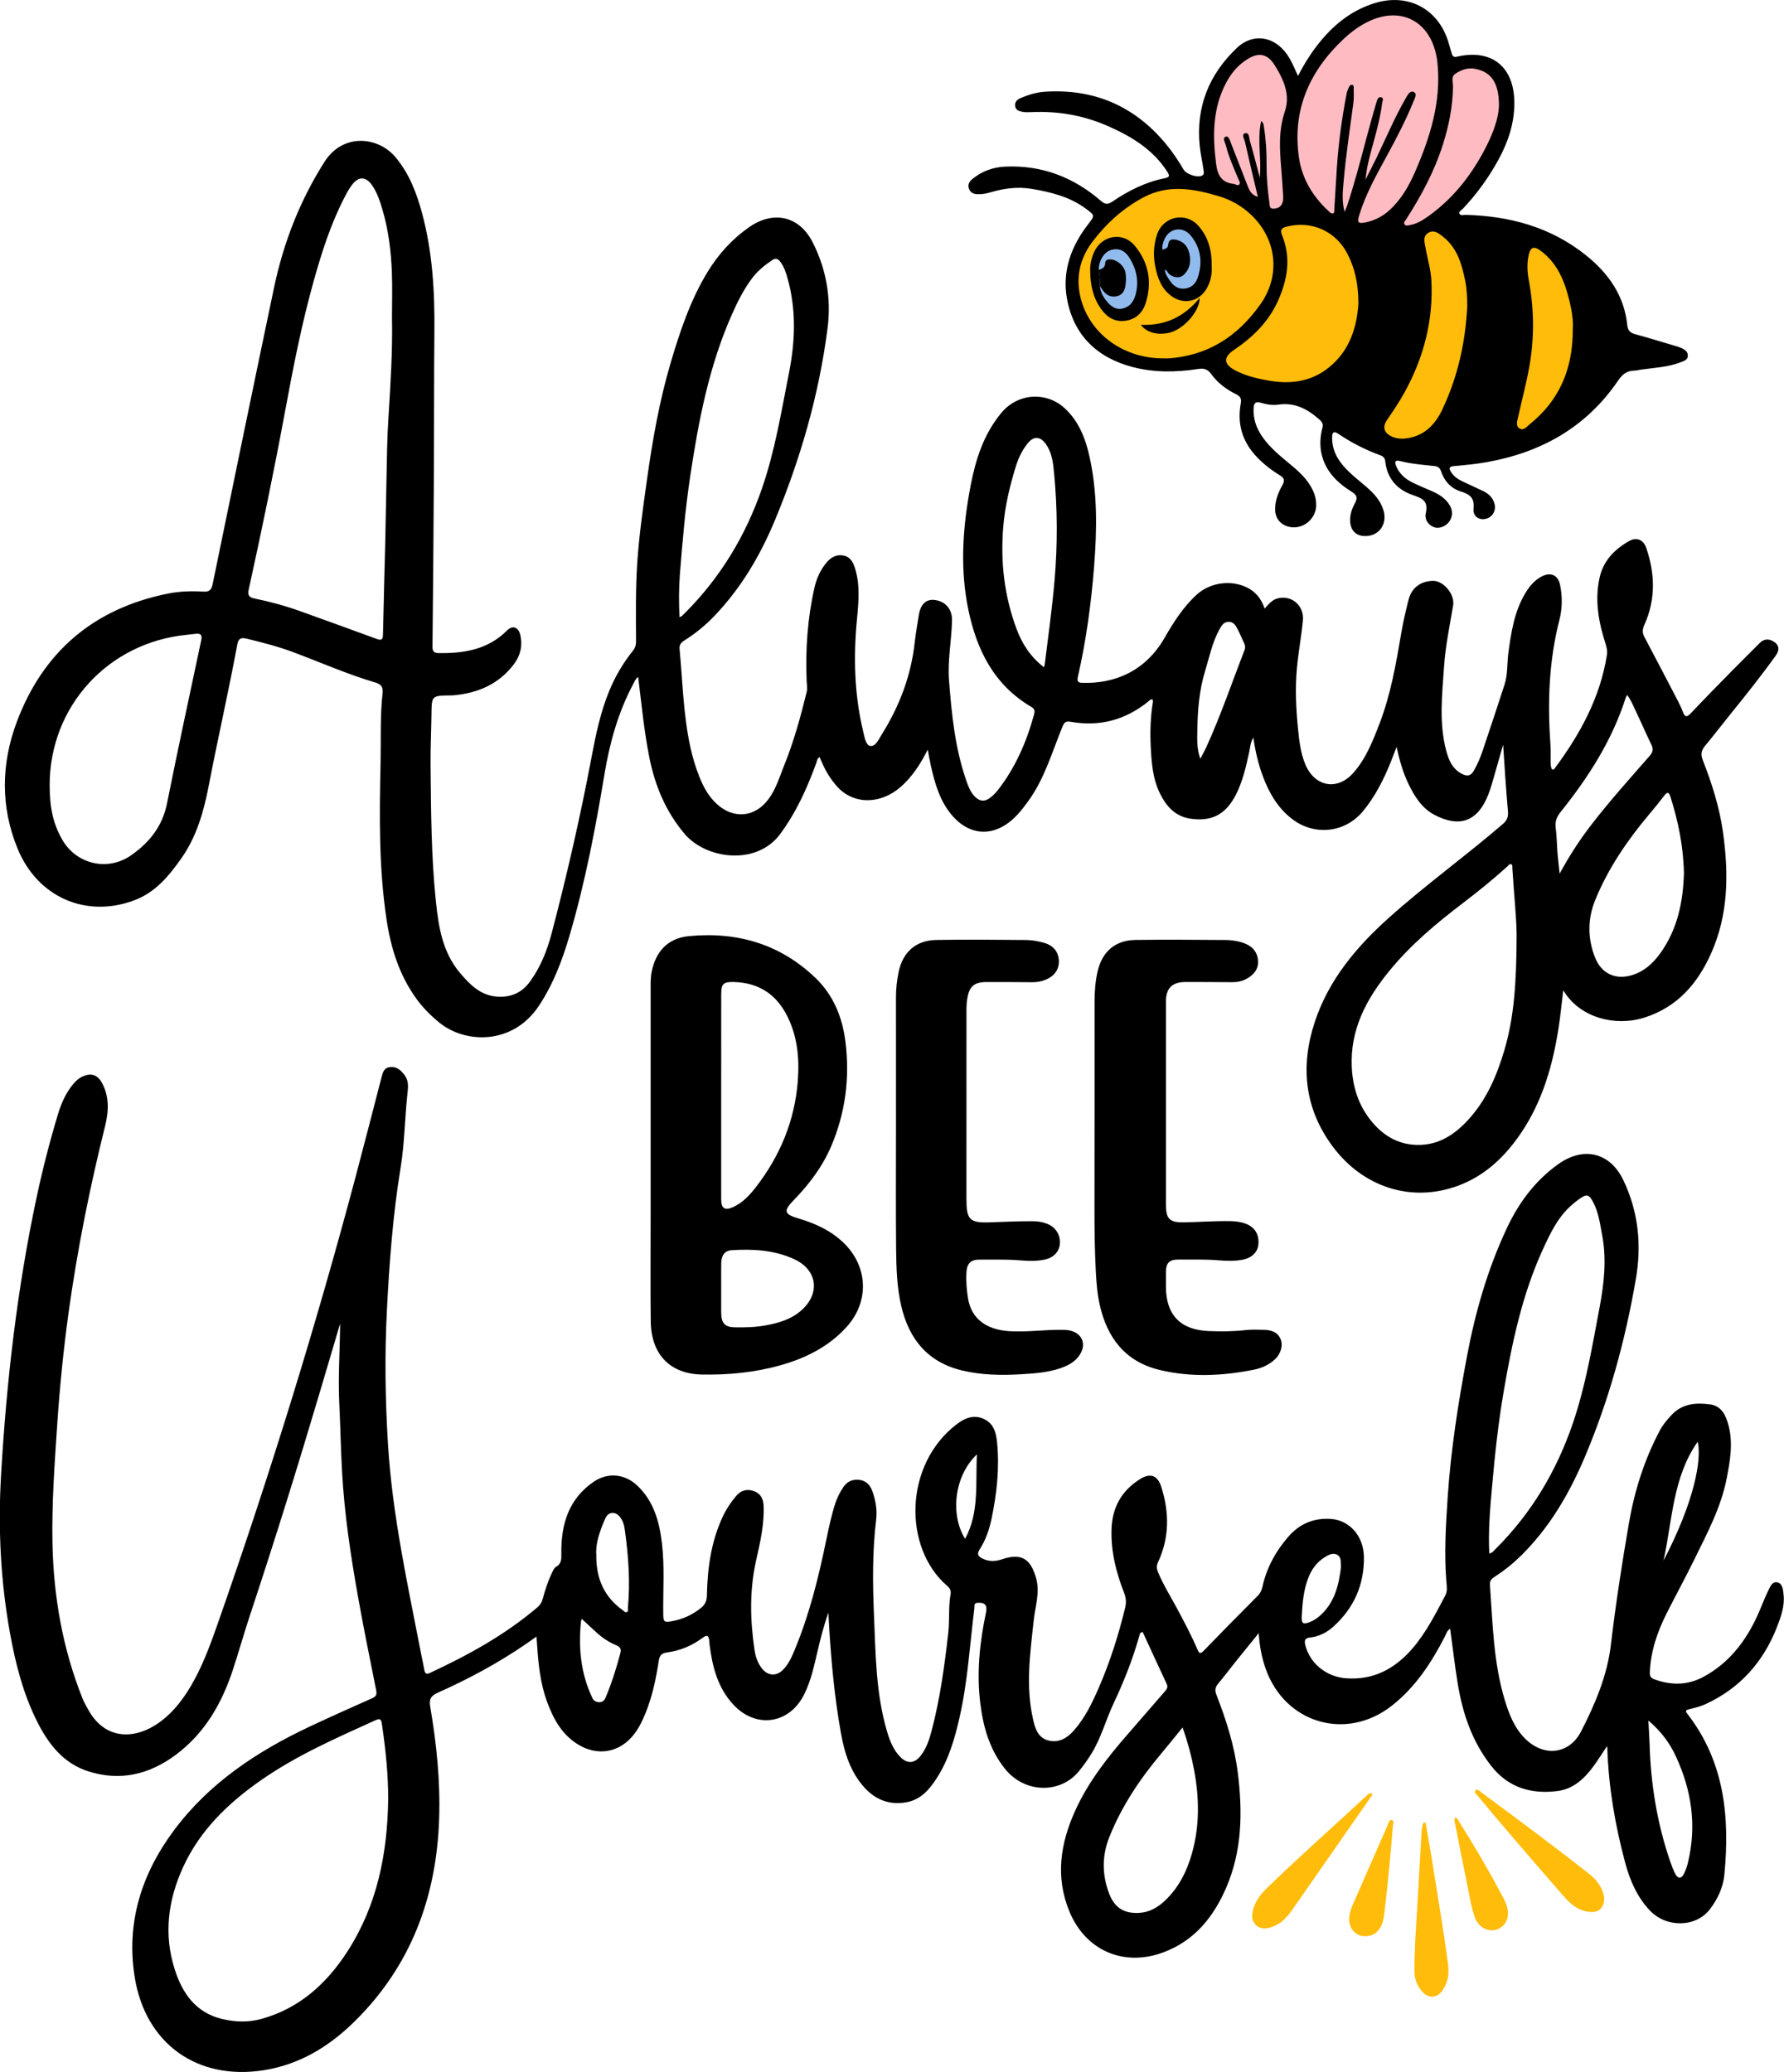
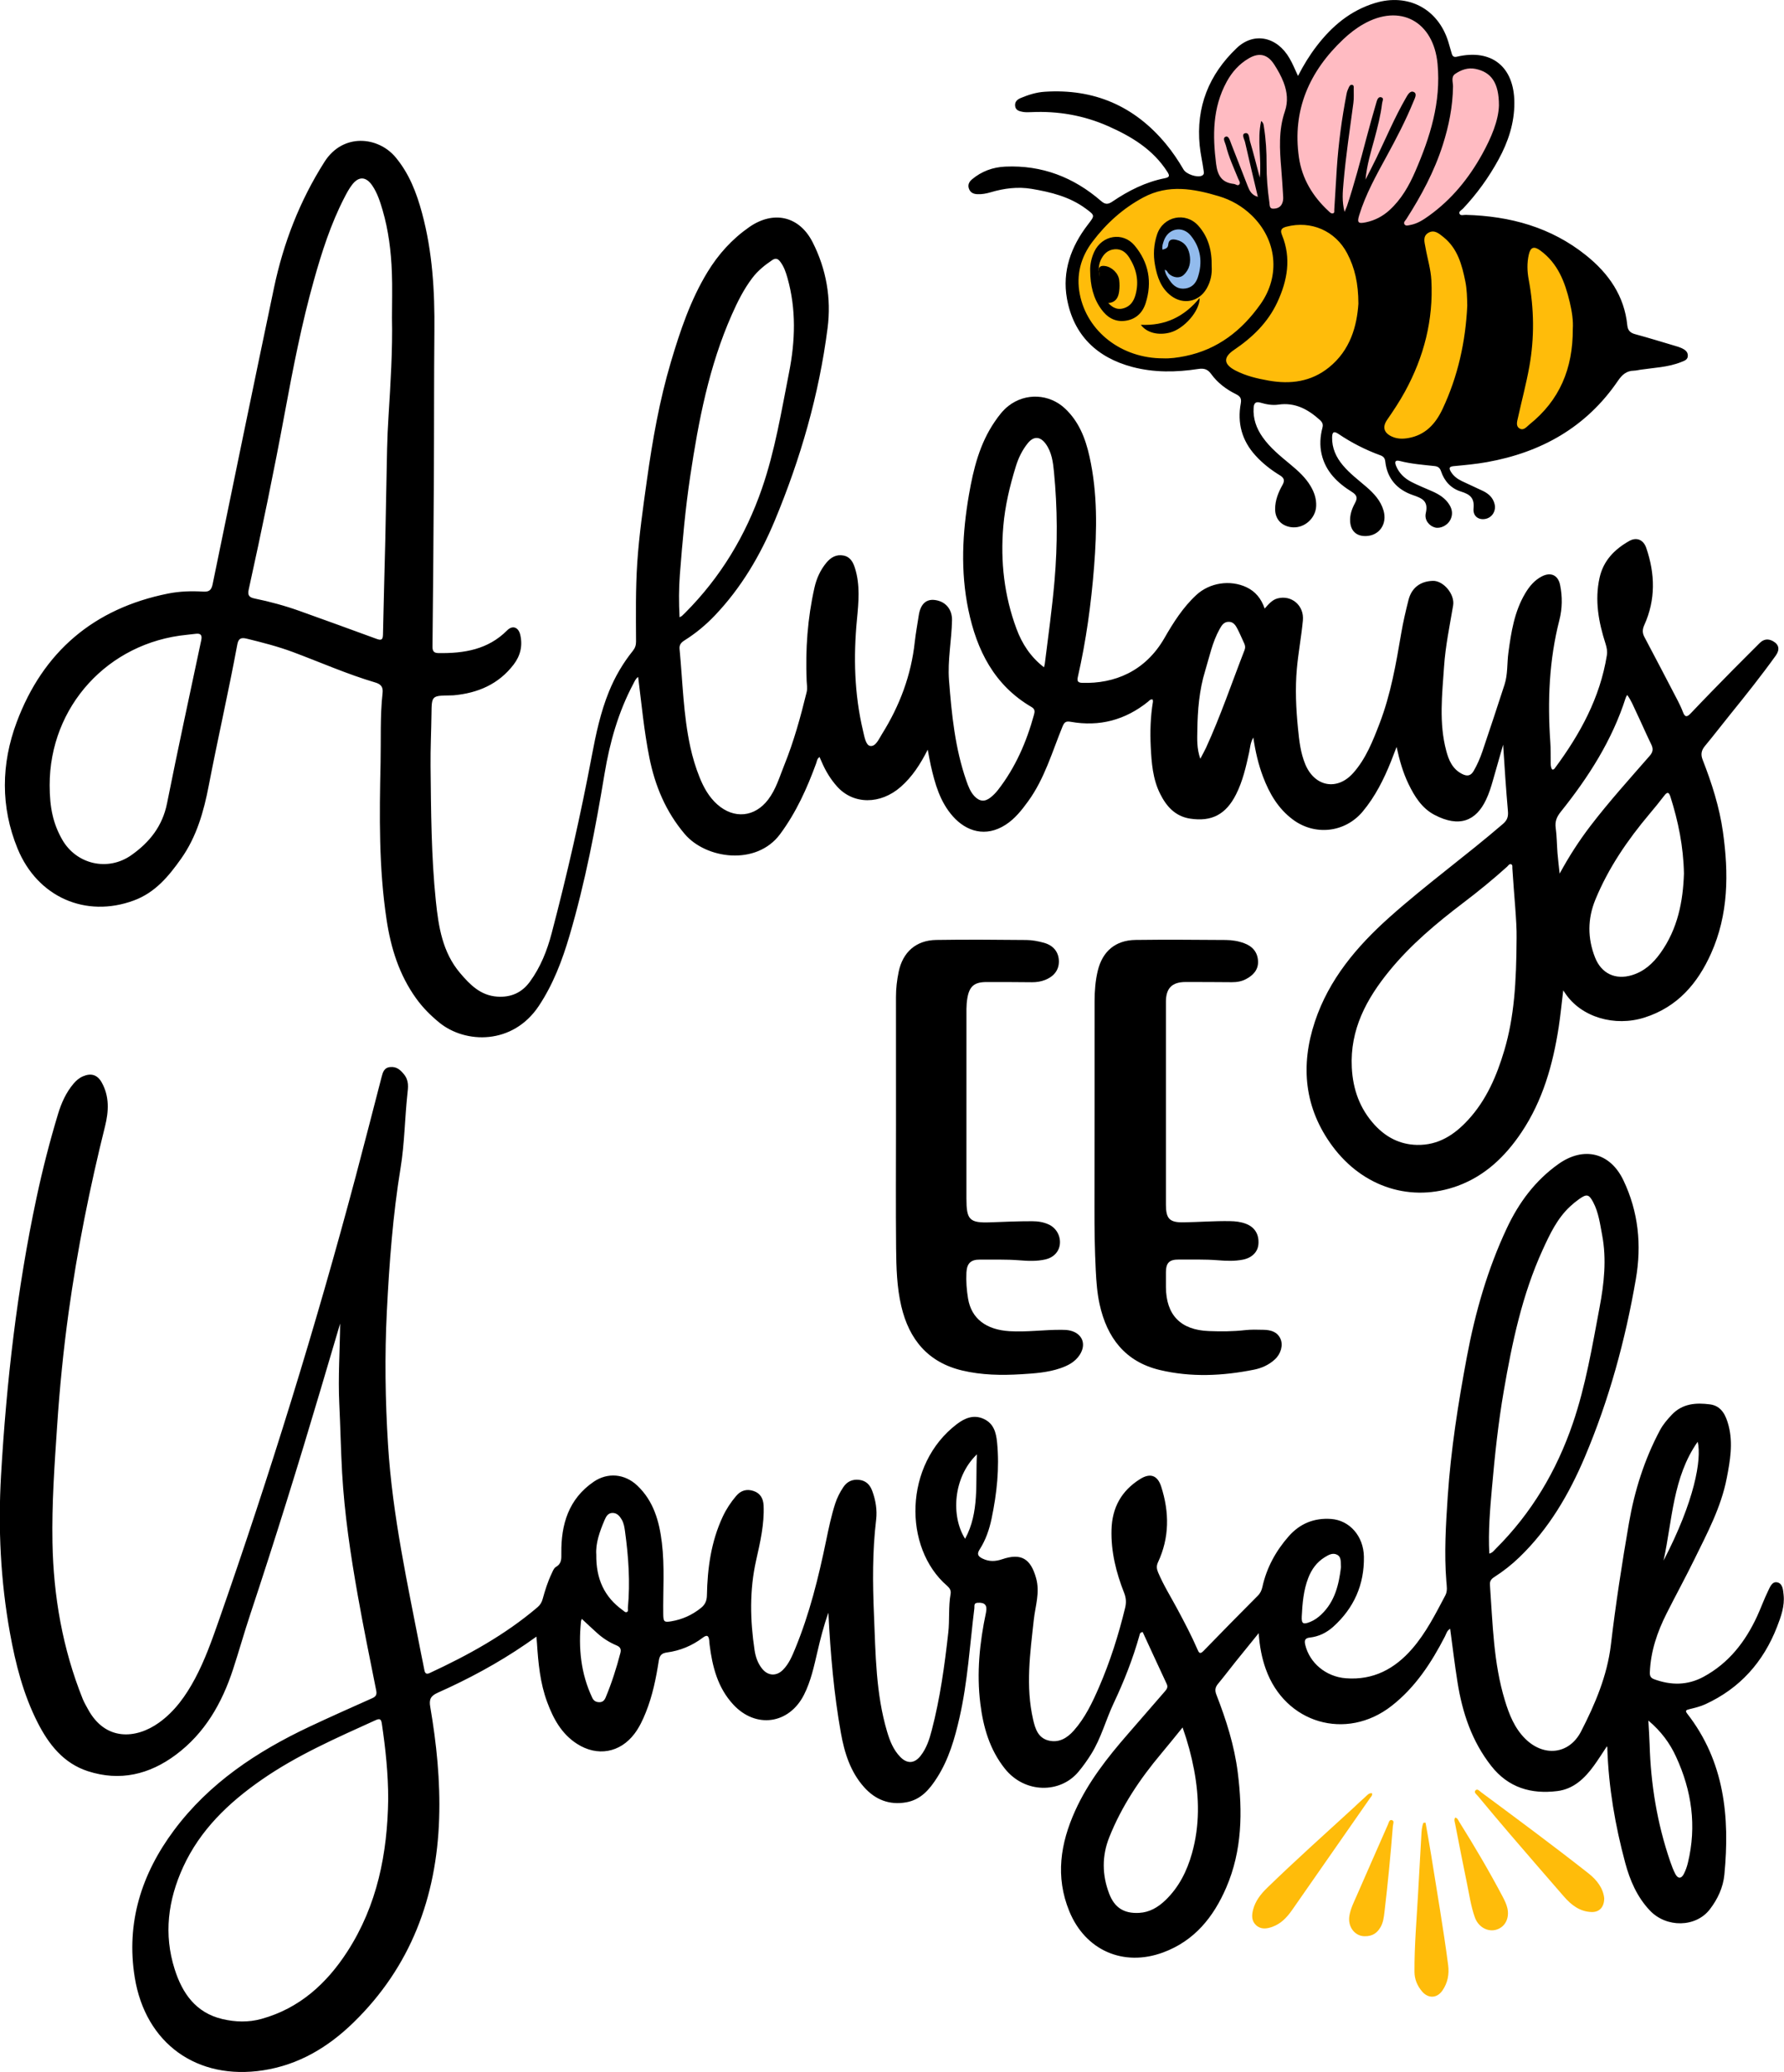
<svg xmlns="http://www.w3.org/2000/svg" version="1.1" id="katman_1" x="0px" y="0px" viewBox="0 0 665.77 773.37" style="enable-background:new 0 0 665.77 773.37;" xml:space="preserve">
  <style type="text/css"> .st0{fill:#FFBC0A;} .st1{fill:#FFBBC2;} .st2{fill:#92BBED;} </style>
  <g>
    <polygon class="st0" points="435.26,68.56 409.94,80.14 399.54,100.55 400.72,113.5 407.78,126.85 422.7,134.7 439.18,136.66 449.39,134.7 458.02,140 486.48,149.61 514.15,164.72 537.7,168.45 573.21,163.15 601.28,129.01 591.66,99.77 565.37,85.44 532.79,83.48 516.3,92.9 482.94,79.36 473.72,82.69 457.24,71.31 444.87,68.17 " />
    <polygon class="st1" points="475.68,83.09 486.48,78.38 514.34,92.11 536.71,81.71 554.18,63.66 563.01,37.56 559.28,27.16 552.02,23.82 539.46,22.84 529.26,5.38 516.3,4.59 506.3,8.12 487.26,25.2 484.32,35.6 477.84,22.06 472.35,17.15 463.12,20.49 455.47,30.1 449.39,43.84 450.56,67.78 462.34,74.06 " />
    <polygon class="st2" points="434.08,103.56 438.79,110.63 446.38,108.79 449.91,99.37 449.39,89.04 442.98,83.54 436.04,83.81 431.59,92.18 " />
-     <polygon class="st2" points="411.58,92.7 416.42,89.96 422.04,93.88 425.45,100.42 426.88,106.18 423.48,114.03 418.9,118.34 413.8,115.86 411.58,111.93 408.83,105.92 408.31,98.98 " />
    <g>
      <path d="M599.71,651.76c-1.71,2.55-3.23,5-4.92,7.32c-3.42,4.71-7.57,8.67-13.59,9.42c-9.78,1.22-18.29-1.23-24.68-9.37 c-7.23-9.2-10.77-19.83-12.58-31.17c-1.05-6.57-1.83-13.17-2.76-20.04c-1.22,0.7-1.44,1.9-1.93,2.84 c-5.08,9.86-11.06,19.04-19.93,25.96c-16.96,13.24-39.77,6.51-46.97-13.83c-1.45-4.09-2.27-8.32-2.62-13.32 c-3.12,3.86-5.88,7.24-8.61,10.64c-2.19,2.73-4.29,5.53-6.53,8.22c-1.07,1.29-1.3,2.42-0.66,4.06c3.66,9.41,6.73,19,7.99,29.08 c1.84,14.65,1.66,29.14-4.3,42.96c-4.74,10.99-11.84,19.87-23.54,24.2c-14.84,5.49-29.05-0.77-35.03-15.38 c-5.27-12.88-3.32-25.32,2.2-37.52c4.83-10.67,11.97-19.78,19.6-28.54c4.6-5.28,9.17-10.58,13.76-15.86 c0.73-0.84,1.4-1.61,0.81-2.87c-3.03-6.48-6.01-12.98-8.98-19.41c-1.1,0.13-1.08,0.83-1.22,1.32c-2.45,8.69-5.74,17.06-9.59,25.2 c-2.95,6.25-4.68,13.03-8.37,18.96c-1.46,2.34-3.04,4.58-4.81,6.69c-6.81,8.15-20.04,8.15-27.47-1.21 c-5.65-7.11-8.04-15.44-9.13-24.24c-1.43-11.46-0.26-22.77,2.11-34c0.58-2.75-0.42-3.85-3.19-3.63c-1.46,0.12-1.04,1.23-1.15,2.06 c-1.69,13.62-2.48,27.37-5.54,40.8c-1.78,7.81-3.98,15.5-8.36,22.37c-2.8,4.39-6,8.24-11.52,9.23c-6.32,1.13-11.57-1-15.71-5.63 c-5.11-5.71-7.33-12.77-8.66-20.18c-2.63-14.66-3.89-29.46-4.69-44.95c-1.81,5.12-2.97,9.78-4.06,14.45 c-1.29,5.51-2.45,11.06-5.04,16.18c-5.56,10.98-17.97,12.73-26.38,3.65c-5.84-6.31-7.82-14.16-8.85-22.39 c-0.06-0.5-0.07-1-0.13-1.49c-0.19-1.77-0.73-2.36-2.45-1.06c-3.92,2.96-8.37,4.81-13.26,5.48c-1.87,0.25-2.78,0.92-3.11,3.04 c-1.02,6.58-2.34,13.12-4.85,19.35c-1.12,2.79-2.38,5.5-4.21,7.93c-5.39,7.16-13.92,8.66-21.48,3.78 c-5.78-3.72-8.83-9.39-11.12-15.58c-2.64-7.11-3.33-14.58-3.81-22.07c-0.04-0.65-0.1-1.3-0.19-2.35 c-1.51,1.06-2.77,1.96-4.04,2.83c-10.35,7.09-21.35,13-32.78,18.1c-2.63,1.17-3.3,2.47-2.82,5.23 c2.37,13.82,3.79,27.77,3.33,41.77c-0.96,29.36-10.61,55.3-31.98,76.11c-9.43,9.19-20.4,15.79-33.69,17.83 c-24.67,3.8-43.92-9.96-47.93-34.67c-3.3-20.4,2.53-38.67,14.66-54.94c13.13-17.62,30.93-29.39,50.53-38.64 c7.76-3.66,15.61-7.14,23.44-10.64c1.4-0.62,1.78-1.35,1.48-2.88c-2.35-11.76-4.75-23.51-6.85-35.31 c-2.71-15.25-5-30.56-5.88-46.05c-0.48-8.57-0.63-17.14-1.05-25.7c-0.48-9.98,0.23-19.9,0.32-29.9 c-2.43,8.21-4.86,16.42-7.29,24.63c-8.33,28.12-17.03,56.12-26.27,83.96c-2.26,6.8-4.19,13.7-6.42,20.51 c-4.13,12.61-10.51,23.8-21.36,31.88c-9.88,7.37-20.86,9.97-32.79,6.11c-9.07-2.94-14.59-9.96-18.74-18.11 c-5.38-10.57-8.27-21.95-10.36-33.55c-3.5-19.45-4.46-39.12-3.32-58.76c2.02-34.85,5.97-69.5,13.26-103.7 c2.24-10.51,4.91-20.92,8.02-31.21c1.24-4.09,2.97-7.96,5.76-11.27c0.98-1.16,2.09-2.14,3.51-2.75c3.04-1.31,5.39-0.62,7.01,2.26 c2.94,5.22,2.63,10.84,1.27,16.3c-5.72,22.97-10.37,46.15-13.62,69.59c-1.95,14.1-3.34,28.27-4.29,42.48 c-0.97,14.46-2,28.93-1.73,43.42c0.38,20.04,3.78,39.59,11.28,58.3c0.52,1.31,1.26,2.53,1.93,3.78c6.52,12.1,18,11.21,26.51,5.13 c5.95-4.25,10.09-10.11,13.5-16.5c3.66-6.87,6.25-14.19,8.81-21.49c19.13-54.67,36.25-109.97,51.15-165.95 c3.28-12.32,6.43-24.66,9.63-37c0.47-1.83,0.94-3.61,3.31-3.79c2.2-0.16,3.49,0.83,4.95,2.57c2.1,2.5,1.66,4.97,1.37,7.7 c-0.97,9.1-1.04,18.28-2.52,27.34c-2.9,17.69-4.21,35.54-5.12,53.42c-0.85,16.65-0.61,33.29,0.43,49.94 c1.64,26.53,7.39,52.4,12.42,78.39c0.36,1.88,0.8,3.75,1.13,5.63c0.22,1.25,0.69,1.8,2.02,1.18c14.33-6.66,28.1-14.23,40.21-24.54 c0.99-0.84,1.6-1.85,1.94-3.11c0.88-3.22,1.88-6.4,3.32-9.42c0.42-0.89,0.83-2.05,1.58-2.49c2.21-1.28,2.08-3.02,2.06-5.26 c-0.11-10.66,2.71-20.14,12.05-26.55c5.25-3.6,11.62-3,16.27,1.39c6.13,5.8,8.23,13.36,9.2,21.35c1.08,8.88,0.39,17.82,0.51,26.73 c0.04,2.77,0.34,3.05,3.02,2.6c4.12-0.7,7.77-2.35,11.04-4.97c1.57-1.26,2.2-2.69,2.24-4.71c0.19-10.15,1.56-20.09,5.92-29.41 c1.32-2.81,3.01-5.37,5.02-7.73c1.78-2.08,3.98-2.67,6.52-1.8c2.52,0.87,3.57,2.85,3.69,5.4c0.31,7-1.28,13.74-2.79,20.48 c-2.5,11.14-2.25,22.31-0.58,33.51c0.37,2.47,1.18,4.87,2.79,6.89c2.17,2.73,5.33,2.94,7.79,0.48c2.23-2.24,3.42-5.11,4.59-7.96 c5.36-13,8.7-26.57,11.54-40.3c0.96-4.65,1.93-9.3,3.39-13.83c0.7-2.16,1.72-4.15,2.97-6.04c1.43-2.17,3.41-3.1,5.98-2.8 c2.53,0.29,4.02,1.83,4.86,4.11c1.29,3.5,1.9,7.12,1.46,10.81c-1.42,11.79-1.31,23.65-0.81,35.45 c0.62,14.61,0.67,29.34,4.89,43.57c1.03,3.48,2.33,6.79,4.89,9.44c2.59,2.68,5.32,2.55,7.62-0.38c2.22-2.82,3.29-6.17,4.17-9.56 c3.12-11.95,4.79-24.15,6.16-36.41c0.54-4.82,0.01-9.67,0.87-14.45c0.23-1.3-0.35-2.21-1.31-3.04 c-16.48-14.23-16.15-45.31,3.66-60.36c2.97-2.25,6.27-3.65,10.01-1.93c3.74,1.72,4.62,5.06,4.99,8.84 c0.93,9.56-0.1,18.95-2.04,28.29c-0.85,4.1-2.2,8.06-4.48,11.6c-1.17,1.82-0.49,2.64,1.15,3.43c2.41,1.16,4.75,1.07,7.25,0.22 c7.16-2.43,10.66-0.17,12.67,7.03c1.51,5.41-0.29,10.4-0.85,15.54c-1.36,12.42-3.11,24.83-0.26,37.26 c0.78,3.4,1.84,6.84,5.72,7.82c3.9,0.98,6.98-0.89,9.49-3.73c4.2-4.75,6.89-10.42,9.38-16.15c4.15-9.57,7.29-19.5,9.75-29.64 c0.48-1.96,0.37-3.69-0.37-5.57c-2.98-7.57-4.94-15.36-4.71-23.6c0.22-8.24,3.7-14.54,10.7-18.91c3.76-2.34,6.49-1.39,7.85,2.87 c3.06,9.56,3.1,19.01-1.22,28.25c-0.63,1.35-0.48,2.49,0.08,3.8c2.02,4.77,4.78,9.16,7.21,13.71c2.63,4.93,5.25,9.86,7.46,14.99 c0.49,1.13,0.87,1.97,2.22,0.58c6.72-6.95,13.52-13.82,20.33-20.68c0.94-0.94,1.4-2.01,1.68-3.25c1.58-7.17,5-13.4,9.81-18.88 c4.18-4.76,9.52-6.93,15.81-6.48c6.9,0.49,12.13,6.38,12.26,14.08c0.18,10.4-3.7,19.18-11.45,26.16 c-2.46,2.21-5.38,3.66-8.72,4.03c-1.77,0.19-2.12,1-1.73,2.68c1.62,6.83,7.77,11.94,15.14,12.51c10.27,0.8,18.26-3.49,24.79-11.02 c5.18-5.98,8.7-13,12.36-19.92c0.87-1.64,0.52-3.46,0.38-5.17c-0.84-10.58-0.2-21.14,0.51-31.69c1.18-17.56,3.91-34.91,7.15-52.18 c3.11-16.59,7.74-32.76,14.95-48.09c4.47-9.49,10.55-17.71,19.23-23.87c9.42-6.68,19.28-4.33,24.25,6.11 c5.59,11.73,6.83,24.08,4.63,36.83c-3.93,22.82-10,45.05-19.03,66.39c-5.88,13.9-13.43,26.83-24.43,37.44 c-2.88,2.78-6.03,5.26-9.41,7.42c-1.08,0.69-1.69,1.5-1.59,2.85c1.05,14.52,1.29,29.14,5.6,43.23c1.59,5.21,3.57,10.25,7.54,14.21 c6.91,6.89,16.42,5.97,20.89-2.72c5.22-10.15,9.74-20.8,11.1-32.23c1.8-15.23,4.13-30.35,6.74-45.45 c2.09-12.13,5.77-23.79,11.58-34.7c1.14-2.15,2.71-3.97,4.38-5.75c3.99-4.26,9.13-4.6,14.32-3.91c4.35,0.57,5.96,4.22,6.93,7.98 c1.69,6.56,0.56,13.06-0.7,19.54c-2.1,10.87-7.28,20.53-12.08,30.32c-3.33,6.81-6.98,13.46-10.39,20.24 c-3.47,6.9-5.93,14.1-6.23,21.94c-0.05,1.42,0.35,2.11,1.67,2.59c6.26,2.28,12.38,2.3,18.36-0.93 c9.43-5.1,15.61-13.08,20.01-22.61c1.43-3.1,2.57-6.33,4.07-9.39c0.72-1.48,1.52-3.77,3.57-3.23c1.93,0.51,2.05,2.84,2.24,4.65 c0.45,4.21-0.98,8.12-2.44,11.9c-5.09,13.14-13.87,23-26.79,28.93c-1.87,0.86-3.94,1.34-5.95,1.84c-1.16,0.29-1.69,0.5-0.76,1.7 c13.89,17.86,15.9,38.5,13.84,60.02c-0.46,4.8-2.5,9.17-5.45,13c-5.22,6.76-16.17,6.94-22.35,0.42 c-4.78-5.04-7.44-11.23-9.21-17.81c-3.75-13.95-6.19-28.13-6.67-42.6C599.89,652.43,599.81,652.21,599.71,651.76z M144.87,671.53 c0.01-9.44-0.98-18.78-2.36-28.09c-0.24-1.61-0.59-2.2-2.31-1.41c-14.63,6.65-29.38,13.08-42.65,22.32 c-12.27,8.54-22.85,18.65-29.2,32.5c-5.65,12.32-7.32,25.1-3.16,38.16c2.84,8.94,7.85,16.24,17.77,18.58 c4.85,1.14,9.74,1.3,14.58-0.04c14.18-3.92,24.33-13.15,32.09-25.15C140.79,711.13,144.59,691.77,144.87,671.53z M555.79,579.87 c1.25-0.32,1.75-1.15,2.38-1.77c13.36-13.3,22.71-29.05,28.79-46.84c4.81-14.08,7.24-28.71,9.98-43.27 c1.69-8.96,2.68-17.95,0.96-27.02c-0.79-4.16-1.32-8.42-3.33-12.24c-1.58-3-2.43-3.17-5.17-1.24c-1.22,0.86-2.39,1.81-3.48,2.83 c-4.81,4.49-7.54,10.32-10.21,16.16c-7.65,16.74-11.4,34.58-14.5,52.58c-2.07,11.98-3.36,24.06-4.42,36.16 C556.07,563.34,555.36,571.48,555.79,579.87z M441.33,644.76c-2.83,3.47-5.35,6.64-7.96,9.74c-7.98,9.5-14.82,19.7-19.42,31.29 c-2.76,6.96-2.68,14-0.03,20.97c2.01,5.3,5.56,7.52,11.21,7.21c3.87-0.21,7-2.07,9.71-4.65c5.09-4.85,8.13-10.94,10-17.6 c2.9-10.31,2.73-20.73,0.77-31.17C444.62,655.33,443.25,650.21,441.33,644.76z M615.15,642.18c0.18,3.43,0.39,6.16,0.47,8.89 c0.42,14.9,2.81,29.46,7.64,43.58c0.56,1.65,1.17,3.31,1.98,4.84c0.95,1.77,2.19,1.77,3.12,0.01c0.69-1.31,1.19-2.76,1.54-4.2 c3.34-13.74,1.45-26.92-4.42-39.63C623.17,650.64,619.96,646.24,615.15,642.18z M222.53,580.25c-0.13,9.01,2.98,15.82,9.9,20.77 c0.46,0.33,0.92,0.93,1.51,0.67c0.65-0.29,0.33-1.03,0.38-1.58c0.9-9.58,0.23-19.1-1.08-28.59c-0.2-1.47-0.43-2.97-1.2-4.31 c-0.78-1.35-1.76-2.52-3.45-2.52c-1.68,0-2.42,1.35-2.97,2.66C223.78,571.66,222.23,576.05,222.53,580.25z M217.13,604.24 c-0.11,0.32-0.28,0.62-0.31,0.94c-1.01,9.86-0.09,19.44,4.22,28.53c0.53,1.12,1.37,1.59,2.57,1.62c1.3,0.04,1.97-0.7,2.42-1.78 c2.25-5.39,4.02-10.93,5.49-16.58c0.42-1.6-0.18-2.31-1.51-2.87c-2.63-1.11-5.01-2.63-7.13-4.54 C220.97,607.86,219.12,606.09,217.13,604.24z M500.44,584.95c-0.14-1.94,0.21-3.78-1.44-4.65c-1.65-0.87-3.22,0.06-4.66,0.95 c-2.95,1.83-4.86,4.49-6.1,7.68c-1.8,4.64-2.2,9.55-2.44,14.44c-0.13,2.71,0.57,3.04,3.14,2c1.56-0.63,2.91-1.59,4.13-2.75 C498.26,597.71,499.66,591.27,500.44,584.95z M620.82,582.48c11.57-22.23,14.29-37.78,12.74-44.36 C624.23,551.39,624.13,567.39,620.82,582.48z M364.58,542.82c-8.96,8.59-9.72,23.19-4.41,31.52 C365.56,564.43,363.99,553.53,364.58,542.82z" />
      <path d="M471.96,227.14c1.63-1.83,2.88-3.29,4.86-3.8c5.19-1.33,9.92,2.67,9.4,8.22c-0.56,6.05-1.71,12.02-2.25,18.09 c-0.66,7.43-0.31,14.8,0.42,22.19c0.45,4.57,0.94,9.11,2.72,13.41c3.48,8.38,11.89,10.03,17.91,3.25 c4.71-5.31,7.29-11.89,9.81-18.44c4.18-10.88,6.15-22.28,8.09-33.7c0.71-4.18,1.68-8.33,2.72-12.44c1.15-4.54,4.43-6.99,9.1-7.12 c3.9-0.11,8.26,5,7.55,9.19c-1.27,7.55-2.86,15.07-3.38,22.72c-0.72,10.53-1.97,21.12,0.82,31.55c0.93,3.5,2.32,6.78,5.88,8.6 c1.9,0.97,3.25,0.79,4.37-1.15c1.34-2.33,2.4-4.77,3.25-7.29c2.79-8.29,5.57-16.59,8.25-24.91c1.24-3.84,0.9-7.92,1.43-11.87 c1.04-7.7,2.22-15.36,6.29-22.19c1.55-2.61,3.47-4.92,6.23-6.33c3.31-1.7,6.02-0.45,6.77,3.18c0.9,4.39,0.85,8.81-0.26,13.14 c-3.84,15.02-4.45,30.26-3.38,45.64c0.17,2.41,0.09,4.83,0.14,7.25c0.02,0.99-0.05,2.01,0.52,2.85c0.59,0.19,0.84-0.2,1.07-0.51 c9.38-12.66,16.82-26.21,19.36-42.04c0.25-1.58-0.03-2.94-0.49-4.38c-2.58-8.02-4.09-16.15-2.23-24.57 c1.41-6.42,5.61-10.68,11.1-13.77c2.75-1.55,5.3-0.44,6.34,2.62c3.3,9.66,3.54,19.29-0.73,28.74c-0.73,1.61-0.79,2.93,0.02,4.46 c4.17,7.88,8.3,15.78,12.41,23.69c0.73,1.4,1.41,2.84,1.97,4.32c0.71,1.88,1.42,2.09,2.89,0.54c5.16-5.45,10.41-10.8,15.66-16.15 c3.33-3.39,6.73-6.71,10.07-10.09c1.5-1.52,3.19-1.74,5-0.73c2.28,1.27,2.63,3.16,1,5.43c-5.35,7.45-11.06,14.62-16.83,21.75 c-3.2,3.95-6.28,8-9.53,11.9c-1.38,1.66-1.69,3.16-0.88,5.22c3.4,8.71,6.25,17.58,7.56,26.88c2.17,15.48,2.11,30.79-4.43,45.38 c-5.02,11.21-12.52,19.97-24.74,23.89c-11.22,3.6-23.75-0.1-29.7-9.04c-0.14-0.21-0.28-0.41-0.73-1.07 c-0.6,4.96-1.03,9.38-1.7,13.77c-2.16,13.96-5.95,27.4-13.91,39.26c-5.95,8.87-13.48,16.16-23.75,19.93 c-17.19,6.3-35.29,0.68-46.76-14.8c-10.53-14.22-12.03-30.07-6.54-46.55c5.23-15.71,15.59-27.97,27.73-38.83 c13.68-12.23,28.58-22.97,42.47-34.94c1.59-1.37,2-2.71,1.82-4.75c-0.71-8.21-1.27-16.43-1.79-24.79 c-1.26,4.41-2.54,8.82-3.78,13.23c-0.7,2.49-1.47,4.95-2.58,7.29c-3.72,7.87-9.94,10.59-19.3,5.65c-4.66-2.46-7.41-6.86-9.65-11.5 c-2.04-4.22-3.33-8.7-4.45-13.83c-0.83,2.14-1.45,3.81-2.11,5.46c-2.68,6.68-5.89,13.08-10.53,18.64 c-6.59,7.89-17.8,9.15-26.05,3.02c-5.5-4.09-8.77-9.72-11.14-15.97c-1.74-4.6-2.85-9.36-3.64-14.67 c-1.15,2.01-1.18,3.85-1.56,5.57c-1.18,5.38-2.39,10.75-4.9,15.7c-3.77,7.45-9.08,10.23-17.1,9.01c-5.61-0.85-8.9-4.61-11.25-9.34 c-2.73-5.5-3.17-11.52-3.47-17.52c-0.27-5.58-0.1-11.16,0.81-16.69c0.05-0.3-0.05-0.62-0.08-0.91c-0.92-0.2-1.3,0.47-1.79,0.86 c-8.48,6.8-18.08,9.37-28.79,7.46c-1.77-0.31-2.38,0.08-3.07,1.76c-3.87,9.46-6.68,19.42-12.8,27.86 c-2.41,3.32-4.9,6.51-8.41,8.79c-7.45,4.83-14.71,2.51-19.71-3.13c-4.82-5.44-6.7-12.18-8.25-19.05c-0.4-1.75-0.68-3.52-1.13-5.84 c-2.79,5.51-5.81,10.14-10.06,13.88c-7.59,6.68-17.69,6.66-23.75-0.1c-2.42-2.7-4.27-5.74-5.7-9.06c-0.26-0.6-0.53-1.2-0.87-1.97 c-0.95,0.63-0.97,1.59-1.26,2.37c-3.41,9.34-7.44,18.28-13.44,26.39c-8.88,12-27.74,9.28-35.62-0.03 c-7.06-8.34-11.07-17.97-13.18-28.48c-1.98-9.88-2.91-19.92-4.19-30.13c-0.95,0.65-1.29,1.59-1.73,2.42 c-5.64,10.56-8.86,21.96-10.8,33.65c-3.38,20.39-7.25,40.67-13.09,60.51c-2.71,9.21-6.07,18.1-11.46,26.22 c-9.68,14.56-27.38,14.18-37.17,6.17c-3.25-2.66-6.16-5.59-8.61-9c-6.33-8.81-9.43-18.77-11.03-29.41 c-2.92-19.38-2.67-38.88-2.24-58.36c0.19-8.73-0.21-17.5,0.75-26.21c0.24-2.17-0.51-3.27-2.71-3.92 c-10.48-3.1-20.48-7.53-30.7-11.35c-5.63-2.1-11.44-3.58-17.27-5.01c-2.27-0.56-3.14,0.01-3.55,2.26 c-3.26,17.6-7.27,35.06-10.65,52.64c-1.84,9.58-4.51,19.03-10.27,27.17c-4.64,6.57-9.68,12.69-17.66,15.64 c-17.94,6.64-35.96-1.21-43.41-19.37c-6.4-15.61-6.12-31.64-0.33-47.15c9.81-26.28,28.76-42.46,56.47-48.02 c4.36-0.87,8.78-1,13.19-0.73c2.2,0.13,3.03-0.61,3.47-2.78c7.57-36.87,15.16-73.74,22.89-110.57 c3.52-16.77,9.61-32.52,18.86-47.07c6.87-10.81,20-9.5,26.52-1.7c5.12,6.13,7.85,13.31,9.88,20.83c3.9,14.44,4.76,29.2,4.61,44.09 c-0.17,17.92-0.09,35.84-0.19,53.76c-0.12,21.33-0.3,42.66-0.52,63.99c-0.02,1.81,0.64,2.37,2.28,2.39 c9.5,0.14,18.44-1.3,25.56-8.46c2.04-2.06,4.24-1.21,4.91,1.63c0.95,4.09,0.05,7.82-2.45,11.09c-5.63,7.38-13.4,10.68-22.42,11.5 c-0.41,0.04-0.83,0.03-1.25,0.04c-6.92,0.1-6.93,0.1-7.01,6.91c-0.08,6.5-0.41,13-0.34,19.48c0.18,16.81,0.24,33.66,1.98,50.4 c0.99,9.55,2.47,19.07,9.02,26.81c3.72,4.39,7.66,8.42,13.92,8.83c5.05,0.33,9.11-1.43,12.13-5.55 c4.01-5.47,6.45-11.66,8.15-18.14c5.76-21.91,10.8-43.99,14.99-66.26c1.52-8.09,3.25-16.18,6.37-23.87 c2.24-5.52,5.21-10.62,8.94-15.26c0.84-1.04,1.18-2.1,1.18-3.43c-0.04-9.83-0.2-19.66,0.46-29.48 c0.69-10.31,2.16-20.53,3.59-30.75c2.09-14.94,4.69-29.79,9-44.27c3.45-11.59,7.29-23.05,13.64-33.47 c4.04-6.62,9.12-12.26,15.53-16.73c9.07-6.33,18.71-4.17,23.69,5.64c5.12,10.09,7,20.96,5.57,32.06 c-3.19,24.84-10.09,48.74-19.71,71.84c-5.41,13-12.51,25.04-22.29,35.33c-3.39,3.57-7.18,6.72-11.36,9.35 c-1.21,0.76-2.03,1.6-1.88,3.19c1.17,12.25,1.39,24.61,4.04,36.7c0.84,3.83,1.97,7.58,3.43,11.22c1.53,3.82,3.5,7.37,6.64,10.16 c6.2,5.49,13.95,4.77,18.97-1.85c2.92-3.84,4.24-8.49,6.01-12.87c3.56-8.82,6.08-17.98,8.34-27.22c0.35-1.44,0.06-2.8,0-4.21 c-0.49-11.7,0.33-23.31,2.91-34.75c0.77-3.44,2.2-6.64,4.5-9.39c1.67-1.99,3.72-3.15,6.36-2.63c2.54,0.5,3.58,2.5,4.28,4.74 c1.96,6.29,1.34,12.71,0.73,19.07c-1.35,14.03-0.99,27.94,2.28,41.69c0.5,2.1,1,5.3,2.66,5.57c2.04,0.33,3.28-2.66,4.43-4.5 c6.58-10.53,10.86-21.9,12.2-34.31c0.36-3.31,0.99-6.59,1.48-9.88c0.63-4.21,2.72-6.21,6.04-5.78c4.08,0.53,6.46,3.57,6.38,7.55 c-0.14,7.5-1.7,14.93-1.12,22.44c0.99,12.71,2.24,25.39,6.5,37.55c0.72,2.05,1.48,4.09,3.01,5.7c1.89,1.98,3.81,2.18,5.97,0.48 c1.04-0.82,1.99-1.79,2.8-2.83c6.49-8.35,10.62-17.85,13.41-27.99c0.32-1.17,0.5-2.14-0.88-2.95 c-13.95-8.15-20.46-21.19-23.6-36.35c-2.96-14.32-2.24-28.63,0.24-42.95c1.66-9.59,3.97-18.92,9.55-27.12 c1.5-2.2,3.09-4.35,5.23-6.01c6.35-4.93,15.22-4.5,21.08,1.02c5.2,4.9,7.62,11.17,9.13,17.98c3.01,13.58,2.78,27.27,1.7,41.02 c-1.09,13.88-2.97,27.64-6.07,41.22c-0.34,1.5,0.02,2.11,1.65,2.16c11.97,0.38,23.53-4.25,30.71-16.78 c3.24-5.65,6.91-11.45,11.88-16.03c4.96-4.58,12.59-5.74,18.68-2.89C468.45,220.73,470.66,223.34,471.96,227.14z M146.28,118.57 c0-5.66,0.18-11.32-0.04-16.97c-0.3-7.83-1.25-15.6-3.46-23.16c-0.94-3.2-1.96-6.4-3.85-9.18c-2.36-3.45-5.1-3.54-7.6-0.22 c-1.1,1.45-1.98,3.09-2.81,4.71c-5.07,9.83-8.42,20.31-11.39,30.9c-4.55,16.2-7.76,32.72-10.82,49.26 c-4.09,22.1-8.65,44.11-13.48,66.06c-0.46,2.11-0.01,2.97,2.19,3.42c5.71,1.17,11.34,2.7,16.84,4.67 c9.56,3.43,19.12,6.88,28.66,10.39c1.7,0.62,2.36,0.44,2.4-1.57c0.23-11.82,0.6-23.63,0.87-35.45 c0.25-11.32,0.41-22.65,0.67-33.97c0.09-4.08,0.28-8.15,0.54-12.22C145.75,143.02,146.54,130.81,146.28,118.57z M565.98,349.99 c0.11-6.02-0.98-15.97-1.59-25.94c-0.03-0.54,0.19-1.31-0.55-1.49c-0.64-0.15-0.98,0.54-1.4,0.92 c-5.26,4.75-10.75,9.23-16.39,13.51c-9.97,7.58-19.56,15.6-27.52,25.34c-8.58,10.5-14.77,21.92-14.05,36.14 c0.41,8.18,3.01,15.36,8.49,21.36c4.19,4.58,9.4,7.36,15.81,7.5c8,0.18,13.98-3.76,19.12-9.35c6.83-7.42,10.68-16.46,13.5-25.95 C565.06,379.63,565.9,366.84,565.98,349.99z M18.53,293.07c0,8.54,1.34,14.37,4.62,20.2c5.28,9.36,17.06,12.1,25.84,5.93 c6.82-4.8,11.65-10.84,13.35-19.38c4.05-20.33,8.47-40.58,12.76-60.86c0.36-1.71-0.04-2.62-1.94-2.41 c-1.16,0.13-2.31,0.27-3.47,0.39C40.28,239.83,18.52,263.7,18.53,293.07z M253.6,230.38c0.61-0.33,0.78-0.38,0.89-0.49 c0.43-0.39,0.85-0.8,1.26-1.22c13.16-13.22,22.53-28.76,28.61-46.37c4.86-14.07,7.23-28.7,10.1-43.23 c2.34-11.86,2.72-23.61-0.59-35.34c-0.62-2.18-1.32-4.28-2.74-6.11c-0.87-1.13-1.73-1.36-2.96-0.53c-2.78,1.87-5.36,3.95-7.4,6.64 c-3.2,4.21-5.54,8.91-7.66,13.71c-8.51,19.22-12.43,39.64-15.52,60.27c-1.83,12.18-2.92,24.45-3.87,36.72 C253.32,219.63,253.32,224.87,253.6,230.38z M628.43,326.04c-0.2-10.13-2.13-19.46-5.03-28.62c-0.57-1.78-1.15-1.99-2.34-0.42 c-1.76,2.32-3.61,4.57-5.49,6.8c-8.18,9.73-15.32,20.13-20.18,31.95c-2.96,7.19-2.97,14.44-0.13,21.64 c2.36,5.98,7.58,8.44,13.73,6.59c4.59-1.38,7.91-4.42,10.65-8.24C626.13,346.71,628.1,336.38,628.43,326.04z M389.61,249.07 c0.17-0.75,0.27-1.06,0.31-1.38c1.29-10.31,2.72-20.6,3.62-30.96c1.17-13.55,1.11-27.08-0.21-40.6 c-0.35-3.62-0.82-7.33-3.05-10.43c-2.09-2.9-4.55-2.97-6.73-0.26c-2.06,2.56-3.47,5.46-4.44,8.6c-2.26,7.33-4.04,14.74-4.69,22.42 c-1.12,13.13,0.35,25.93,4.94,38.28C381.41,240.24,384.53,245.14,389.61,249.07z M607.24,259.38c-0.26,0.49-0.45,0.76-0.54,1.05 c-5.07,15.88-13.89,29.64-24.2,42.52c-1.51,1.88-2.27,3.61-1.93,6.05c0.43,3.12,0.42,6.3,0.67,9.45c0.21,2.55,0.53,5.09,0.8,7.63 c3.47-6.4,7.26-12.27,11.51-17.83c6.94-9.07,14.59-17.53,22.09-26.13c1.23-1.41,1.4-2.6,0.6-4.25c-1.97-4.04-3.74-8.18-5.68-12.23 C609.57,263.59,608.77,261.41,607.24,259.38z M447.94,283.21c0.87-1.68,1.56-2.87,2.14-4.12c5.45-11.89,9.63-24.28,14.37-36.45 c0.33-0.84,0.29-1.6-0.08-2.4c-0.85-1.81-1.61-3.66-2.52-5.43c-0.69-1.33-1.49-2.71-3.27-2.72c-1.88-0.02-2.7,1.38-3.48,2.8 c-2.7,4.86-3.76,10.3-5.36,15.53c-2.21,7.21-2.81,14.71-2.91,22.19C446.77,275.9,446.6,279.38,447.94,283.21z" />
-       <path d="M242.81,429.66c0-20.58,0-41.17,0-61.75c0-1.75,0.04-3.48,0.39-5.22c1.54-7.7,6.13-12.52,13.87-13.28 c17.97-1.75,34.04,2.91,47.26,15.59c6.69,6.42,10.04,14.69,11.17,23.76c1.69,13.48,0.03,26.58-5.34,39.13 c-3.26,7.62-8.16,14.09-13.9,20c-4.04,4.16-3.69,5.28,1.93,6.96c6.14,1.83,11.85,4.45,16.55,8.94c9.2,8.8,9.79,21.93,1.27,31.4 c-6.67,7.42-15.26,11.71-24.73,14.38c-9.61,2.71-19.46,3.66-29.41,3.46c-11.84-0.24-18.88-7.53-19.02-19.87 c-0.15-12.91-0.04-25.83-0.04-38.75C242.81,446.16,242.81,437.91,242.81,429.66z M269.14,409.1c0,12.82-0.01,25.65,0,38.47 c0,3.49,1.34,4.39,4.51,2.94c3.5-1.61,6.08-4.37,8.38-7.34c9.05-11.67,14.53-24.82,15.69-39.58c0.69-8.82-0.15-17.51-4.53-25.46 c-4.17-7.58-10.73-11.38-19.34-11.6c-3.93-0.1-4.7,0.69-4.7,4.6C269.14,383.78,269.14,396.44,269.14,409.1z M269.14,480.8 c0,3,0,5.99,0,8.99c0,0.08,0,0.17,0,0.25c0.07,3.91,1.41,5.32,5.22,5.38c3.74,0.06,7.49-0.04,11.19-0.7 c4.96-0.89,9.73-2.24,13.61-5.73c7.03-6.31,5.84-14.99-2.69-18.97c-7.46-3.48-15.41-3.89-23.45-3.39 c-2.49,0.15-3.8,1.92-3.86,4.69C269.1,474.48,269.15,477.64,269.14,480.8z" />
      <path d="M435.11,412.12c0,12.5-0.01,25,0,37.5c0.01,5.3,1.35,6.71,6.69,6.61c5.74-0.1,11.48-0.55,17.23-0.45 c2.02,0.03,3.99,0.26,5.88,0.97c3.36,1.25,5.02,3.99,4.72,7.65c-0.24,2.89-2.37,5.05-5.72,5.74c-3.14,0.64-6.33,0.49-9.47,0.24 c-4.83-0.39-9.66-0.21-14.48-0.26c-3.62-0.04-4.82,1.23-4.85,4.77c-0.02,1.83-0.01,3.67,0,5.5c0.07,10.45,5.49,16.03,16.01,16.42 c4.49,0.17,8.99,0.17,13.48-0.34c2.31-0.26,4.66-0.19,6.99-0.13c2.6,0.07,5.04,0.69,6.25,3.32c1.1,2.38,0.19,5.66-2.08,7.74 c-2.2,2.02-4.88,3.25-7.77,3.82c-11.71,2.35-23.5,2.91-35.19,0.12c-12.87-3.08-19.67-12.01-22.43-24.49 c-0.92-4.16-1.22-8.41-1.44-12.64c-0.4-7.82-0.5-15.65-0.48-23.48c0.06-25.67,0.01-51.34,0.04-77.01c0-3.83,0.29-7.65,1.19-11.4 c1.75-7.24,6.59-11.38,14.06-11.49c11.25-0.15,22.5-0.06,33.75,0.02c2.32,0.02,4.64,0.39,6.86,1.22c3.13,1.16,5,3.39,5.14,6.71 c0.14,3.2-1.82,5.25-4.48,6.66c-1.64,0.88-3.45,1.17-5.32,1.16c-5.75-0.04-11.5-0.08-17.25-0.07c-5.02,0.01-7.32,2.28-7.33,7.34 C435.09,386.62,435.11,399.37,435.11,412.12z" />
      <path d="M334.38,419.67c0-15.84,0.01-31.67-0.01-47.51c-0.01-3.18,0.36-6.32,1-9.42c1.52-7.36,6.48-11.78,13.98-11.91 c11.25-0.18,22.5-0.09,33.75,0.02c2.14,0.02,4.32,0.45,6.39,1.01c3.6,0.96,5.56,3.44,5.67,6.74c0.11,3.29-1.68,5.78-5.15,7.16 c-1.57,0.62-3.2,0.86-4.89,0.85c-5.67-0.05-11.33-0.09-17-0.07c-4.51,0.01-6.35,1.57-7.11,6c-0.22,1.3-0.33,2.64-0.34,3.97 c-0.02,23.59-0.02,47.17-0.01,70.76c0,8.04,1.08,9.26,9.07,8.95c5.16-0.2,10.32-0.42,15.48-0.41c2.19,0,4.33,0.34,6.31,1.29 c2.69,1.29,4.3,4.21,4.02,7.18c-0.26,2.86-2.3,5.07-5.41,5.79c-3.21,0.74-6.49,0.59-9.71,0.33c-4.92-0.4-9.82-0.21-14.74-0.26 c-3.42-0.04-4.84,1.44-5.02,4.82c-0.17,3.26,0.08,6.51,0.61,9.71c1.24,7.48,6.71,11.64,15.43,12.18 c6.51,0.4,12.98-0.56,19.47-0.51c1.08,0.01,2.18,0.04,3.22,0.29c4.55,1.11,6.12,5.08,3.56,9.04c-1.71,2.65-4.36,4.03-7.26,5.02 c-4.71,1.61-9.63,1.93-14.52,2.23c-7.42,0.45-14.84,0.34-22.12-1.4c-12.75-3.04-19.79-11.62-22.69-23.98 c-1.67-7.09-1.86-14.37-1.94-21.6C334.27,450.51,334.38,435.09,334.38,419.67z" />
      <path class="st0" d="M598.68,708.54c-0.01,3.3-1.83,5.19-4.7,5.11c-4.43-0.13-7.61-2.64-10.36-5.8 c-6.72-7.73-13.43-15.47-20.09-23.24c-4.07-4.74-8.07-9.53-12.06-14.33c-0.48-0.58-1.57-1.29-0.82-2.06 c0.72-0.74,1.5,0.28,2.12,0.73c13.44,9.97,26.9,19.93,40.05,30.28C595.98,701.72,598.3,704.8,598.68,708.54z" />
      <path class="st0" d="M512,669.31c0.27,0.83-0.34,1.28-0.69,1.79c-9.71,13.95-19.43,27.89-29.14,41.84 c-1.89,2.71-4.11,5.06-7.3,6.22c-2.1,0.76-4.29,1.09-6.12-0.6c-1.75-1.61-1.65-3.73-1.1-5.82c0.85-3.25,2.85-5.79,5.21-8.09 c10.58-10.27,21.57-20.11,32.44-30.07c1.41-1.29,2.77-2.65,4.22-3.9C510.22,670.07,510.83,669.15,512,669.31z" />
      <path class="st0" d="M532,680.3c0.69,3.98,1.44,7.94,2.07,11.93c2.16,13.73,4.57,27.42,6.36,41.2c0.45,3.47-0.16,6.66-2.13,9.52 c-2.01,2.92-5.28,3.07-7.59,0.36c-1.78-2.09-2.82-4.53-2.84-7.31c-0.06-9.83,0.82-19.63,1.35-29.44 c0.38-7.06,0.81-14.13,1.19-21.19c0.09-1.72,0.14-3.43,0.8-5.04C531.48,680.33,531.74,680.32,532,680.3z" />
      <path class="st0" d="M509.29,722.68c-3.61,0.02-6.4-3.45-5.71-7.62c0.44-2.67,1.65-5.05,2.72-7.49 c3.89-8.85,7.74-17.7,11.65-26.54c0.31-0.69,0.47-1.96,1.48-1.68c1.04,0.29,0.44,1.41,0.38,2.19c-0.84,10.7-1.87,21.38-3.13,32.04 c-0.24,2-0.46,3.98-1.5,5.75C513.97,721.4,512.27,722.73,509.29,722.68z" />
      <path class="st0" d="M543.07,678.39c0.89,0.19,1.12,0.98,1.49,1.58c5.74,9.17,11.23,18.49,16.28,28.07 c0.69,1.32,1.36,2.7,1.69,4.14c0.88,3.8-0.85,7.06-4.07,8.05c-3.23,0.98-6.75-0.95-8.05-4.56c-1.44-4.01-2.04-8.23-2.89-12.38 c-1.55-7.49-3.01-15-4.47-22.5C542.91,680.01,542.53,679.2,543.07,678.39z" />
      <g>
        <path d="M484.4,28.35c2.09-4.09,4.35-7.76,6.98-11.18c5.71-7.44,12.6-13.25,21.76-16.04c12.32-3.76,23.55,2.13,27.35,14.46 c0.47,1.51,0.86,3.05,1.33,4.56c0.29,0.91,0.81,1.26,1.89,1.01c12.95-3.02,21.38,3.74,21.43,17.16c0.03,7.62-2.29,14.6-5.89,21.2 c-3.65,6.69-8.07,12.83-13.31,18.38c-0.53,0.56-1.68,1.03-1.24,1.92c0.4,0.8,1.52,0.35,2.32,0.38 c16.51,0.44,31.79,4.6,44.88,15.1c8.4,6.74,14.3,15.1,15.4,26.2c0.18,1.77,1.08,2.74,2.88,3.22c5.06,1.37,10.08,2.93,15.11,4.42 c0.72,0.21,1.44,0.42,2.12,0.73c1.24,0.57,2.45,1.26,2.47,2.84c0.02,1.59-1.31,1.95-2.48,2.42c-4.87,1.96-10.08,2.1-15.17,2.86 c-0.82,0.12-1.64,0.34-2.47,0.36c-2.78,0.04-4.43,1.54-5.96,3.78c-11.81,17.33-28.61,26.73-48.93,30.36 c-4.09,0.73-8.25,1.11-12.39,1.5c-1.69,0.16-1.8,0.76-1.06,2.03c0.97,1.65,2.45,2.73,4.11,3.54c2.62,1.28,5.3,2.42,7.93,3.7 c2.1,1.02,3.73,2.51,4.31,4.9c0.61,2.54-0.91,5.01-3.39,5.51c-2.55,0.52-4.75-0.97-4.47-3.89c0.39-3.92-1.31-5.27-4.69-6.31 c-3.65-1.12-6.21-3.84-7.44-7.56c-0.42-1.26-1.07-1.81-2.46-1.96c-4.3-0.47-8.63-0.79-12.84-1.87c-1.75-0.45-2.13,0.19-1.49,1.79 c1.12,2.77,3.18,4.7,5.75,6.02c2.51,1.29,5.15,2.34,7.74,3.48c2.56,1.13,4.88,2.56,6.4,5c1.14,1.82,1.36,3.74,0.35,5.7 c-1.05,2.03-3.66,3.32-5.65,2.83c-2.1-0.52-4.11-2.71-3.49-5.39c1.04-4.55-1.37-5.53-4.82-6.72c-5.88-2.02-9.62-6.17-10.31-12.59 c-0.14-1.29-0.76-1.88-1.9-2.29c-5.5-2.01-10.69-4.66-15.55-7.94c-1.69-1.14-2.34-0.77-2.38,1.24 c-0.08,4.06,1.48,7.45,4.03,10.48c2.59,3.09,5.81,5.49,8.83,8.1c2.8,2.43,5.29,5.12,6.34,8.8c1.43,5.03-1.6,9.35-6.58,9.49 c-3.51,0.1-5.64-1.85-5.89-5.37c-0.17-2.51,0.64-4.79,1.8-6.93c1.02-1.87,0.8-2.96-1.15-4.18c-5.35-3.33-9.78-7.55-11.29-14.03 c-0.77-3.32-0.56-6.64,0.29-9.89c0.36-1.36-0.05-2.12-1.03-3c-4.4-3.93-9.2-6.56-15.39-5.66c-2.24,0.33-4.52-0.08-6.67-0.72 c-1.88-0.56-2.47,0.26-2.58,1.87c-0.27,4.08,1.03,7.71,3.35,11c2.81,4,6.59,7.04,10.31,10.13c2.89,2.4,5.69,4.89,7.63,8.19 c1.33,2.27,2.15,4.65,2.05,7.35c-0.18,4.83-4.77,8.68-9.55,7.9c-3.58-0.59-5.77-3.1-5.77-6.73c0-3.26,1.18-6.22,2.74-8.99 c0.95-1.69,0.63-2.64-1-3.63c-3.35-2.05-6.42-4.44-9.08-7.38c-5.08-5.59-6.82-12.12-5.48-19.43c0.35-1.93-0.26-2.69-1.8-3.46 c-3.63-1.8-6.85-4.21-9.23-7.5c-1.32-1.83-2.69-2.23-4.86-1.9c-8.21,1.26-16.46,1.39-24.56-0.75 c-13.29-3.52-21.97-11.93-24.42-25.54c-1.83-10.18,1.53-19.44,7.8-27.58c2.65-3.45,2.73-3.39-0.77-5.98 c-6.02-4.45-13.02-6.17-20.22-7.38c-5.21-0.87-10.27-0.2-15.29,1.28c-1.59,0.47-3.24,0.78-4.93,0.71 c-1.45-0.06-2.61-0.56-3.15-2.01c-0.55-1.47,0.06-2.64,1.15-3.55c3.58-2.99,7.74-4.52,12.38-4.73 c13.68-0.62,25.52,3.95,35.77,12.84c1.57,1.36,2.6,1.31,4.28,0.17c5.97-4.05,12.36-7.27,19.51-8.68c1.91-0.38,1.8-1.03,0.9-2.44 c-5.33-8.31-13.33-13.13-22.05-16.99c-9.15-4.05-18.76-5.71-28.75-5.23c-1.08,0.05-2.19,0.08-3.23-0.12 c-1.21-0.23-2.53-0.58-2.73-2.14c-0.21-1.61,0.77-2.46,2.09-3.02c2.86-1.2,5.82-2.13,8.91-2.33c18.44-1.22,33.56,5.3,45.33,19.56 c2.45,2.96,4.57,6.15,6.51,9.46c1.02,1.75,4.97,3.07,6.77,2.34c1.08-0.44,0.81-1.31,0.7-2.12c-0.41-3.05-1.14-6.04-1.44-9.12 c-1.44-14.47,3.46-26.57,13.84-36.45c6.38-6.07,15.02-4.27,19.68,3.84C482.42,23.75,483.26,25.93,484.4,28.35z M509.6,67.04 c1.37-2.73,2.79-5.43,4.11-8.18c3.58-7.43,6.78-15.05,10.9-22.2c0.67-1.16,1.6-3.04,3.06-2.29c1.31,0.67,0.26,2.43-0.22,3.62 c-2.84,6.96-6.31,13.61-9.9,20.19c-3.91,7.17-7.91,14.3-10.32,22.17c-0.85,2.77-0.35,3.23,2.56,2.61 c3.34-0.71,6.25-2.24,8.77-4.54c4.4-4.02,7.27-9.06,9.61-14.46c5.54-12.8,9.65-25.78,8.31-40.12 c-1.48-15.83-13.97-22.7-27.76-14.79c-2.69,1.54-5.13,3.45-7.37,5.56c-12.73,12.01-19.15,26.51-16.6,44.17 c1.14,7.9,5.14,14.54,11.03,19.98c0.47,0.44,0.97,1.06,1.7,0.86c0.62-0.17,0.42-0.83,0.45-1.3c0.32-5.15,0.62-10.3,0.95-15.45 c0.62-9.4,1.88-18.71,3.67-27.96c0.16-0.81,0.49-1.59,0.84-2.34c0.24-0.51,0.61-1.1,1.32-0.87c0.59,0.19,0.49,0.82,0.48,1.29 c-0.01,1.83,0.12,3.69-0.13,5.49c-1.33,9.9-2.82,19.78-3.68,29.73c-0.29,3.41-0.65,6.85,0.39,10.86 c0.48-1.12,0.73-1.62,0.91-2.15c2.75-8.31,4.98-16.76,7.21-25.22c1.21-4.59,2.5-9.16,3.83-13.71c0.24-0.83,0.68-2.02,1.79-1.67 c1.07,0.34,0.37,1.43,0.28,2.19c-0.53,4.48-1.65,8.83-2.82,13.18C511.6,56.72,510.06,61.72,509.6,67.04z M434.09,133.75 c2.49,0.12,5.37-0.26,8.23-0.84c12.11-2.47,21.12-9.54,28.08-19.38c7.55-10.69,6.1-24.1-3.32-33.18 c-3.48-3.36-7.62-5.74-12.2-7.11c-9.38-2.81-18.83-4.54-28.14,0.42c-7.64,4.07-13.89,9.74-19.07,16.6 c-4.38,5.81-6.1,12.4-4.7,19.56C405.71,123.81,418.6,133.78,434.09,133.75z M506.94,113.36c-0.01-7.58-1.35-13.39-4.18-18.79 c-4.42-8.43-13.49-12.34-22.63-9.97c-1.86,0.48-2.49,1.23-1.7,3.14c3.54,8.65,2.02,16.98-1.77,25.12 c-3.53,7.56-9.29,13.11-16.11,17.72c-4.16,2.81-3.95,5.4,0.53,7.72c3.89,2.01,8.1,3.01,12.38,3.76 c8.16,1.44,15.84,0.43,22.45-4.89C503.95,130.71,506.38,121.68,506.94,113.36z M547.57,114.08c-0.07-3.02-0.12-6.02-0.71-8.97 c-1.27-6.27-2.89-12.4-8.22-16.65c-1.61-1.28-3.37-2.88-5.6-1.56c-2.19,1.3-1.4,3.52-1.07,5.45c0.71,4.1,1.98,8.09,2.2,12.27 c0.79,14.8-2.77,28.57-9.83,41.51c-2,3.66-4.3,7.13-6.67,10.56c-1.87,2.71-1.21,4.89,1.75,6.25c1.97,0.91,4.03,0.93,6.12,0.57 c6.39-1.1,10.2-5.31,12.8-10.84C544.09,140.45,546.93,127.53,547.57,114.08z M470.65,45.15c0.96,0.78,0.93,1.55,1.04,2.27 c0.73,4.61,1.01,9.26,0.98,13.93c-0.03,4.75,0.37,9.47,1.04,14.17c0.13,0.92-0.01,2.32,1.27,2.36c1.28,0.04,2.67-0.31,3.39-1.7 c0.43-0.85,0.55-1.75,0.5-2.67c-0.22-3.49-0.41-6.97-0.71-10.45c-0.61-7.23-1.07-14.44,1.34-21.48c1.24-3.63,0.9-7.2-0.44-10.74 c-0.92-2.43-2.19-4.68-3.59-6.84c-2.44-3.75-5.57-4.48-9.42-2.23c-3.62,2.11-6.3,5.12-8.29,8.79 c-5.28,9.71-5.26,20.03-3.92,30.64c0.55,4.35,2.15,6.98,6.63,7.45c0.7,0.07,1.48,0.93,2.06,0.14c0.47-0.65-0.18-1.42-0.45-2.09 c-1.66-4.09-3.54-8.1-4.59-12.4c-0.26-1.09-1.42-2.82-0.05-3.29c1.13-0.39,1.61,1.61,2.05,2.71c2.09,5.26,4.09,10.55,6.17,15.82 c0.66,1.67,1.44,3.28,3.76,3.93c-1.65-7-3.28-13.69-4.78-20.4c-0.25-1.1-1.41-2.94-0.07-3.32c1.69-0.48,1.56,1.77,1.88,2.86 c1.34,4.52,2.47,9.11,3.68,13.67C470.88,59.31,469.06,52.37,470.65,45.15z M559.39,39.38c0.02-8.46-2.87-12.48-8.78-13.67 c-2.79-0.56-5.33,0.35-7.55,1.87c-1.65,1.13-0.79,3.1-0.81,4.68c-0.1,7.48-1.55,14.71-3.81,21.8 c-3.16,9.92-8.03,18.99-13.62,27.72c-0.38,0.59-1.19,1.22-0.65,1.98c0.49,0.7,1.37,0.35,2.1,0.22c2.71-0.48,4.93-1.96,7.1-3.52 c8.4-6.06,14.75-13.87,19.75-22.88C556.54,51.4,559.22,45.01,559.39,39.38z M586.95,122.78c0.22-2.94-0.3-6.48-1.13-9.97 c-1.77-7.49-4.43-14.52-10.99-19.31c-2.32-1.69-3.64-1.32-4.29,1.48c-0.72,3.11-0.63,6.3-0.04,9.42 c2.03,10.83,2.17,21.68,0.22,32.5c-1.15,6.38-2.83,12.65-4.23,18.99c-0.32,1.44-0.92,3.21,0.68,4.08 c1.5,0.82,2.58-0.72,3.64-1.57C581.99,149.44,587.02,137.62,586.95,122.78z" />
        <path d="M452.19,99.45c0.19,2.68-0.34,5.59-1.89,8.26c-2.87,4.96-8.69,6.16-13.27,2.7c-3.78-2.86-5.18-7.02-5.99-11.42 c-0.72-3.89-0.49-7.76,0.79-11.55c2.29-6.75,10.69-8.5,15.42-3.14C450.96,88.5,452.3,93.56,452.19,99.45z M433.82,93.18 c1.14-0.3,2.05-0.57,2.15-1.86c0.15-2.02,1.5-2.15,3.05-1.8c2.87,0.65,4.36,2.65,4.9,5.36c0.58,2.93,0.06,5.69-2.23,7.77 c-1.49,1.35-3.89,1.01-5.46-0.45c-0.5-0.47-0.65-1.3-1.55-1.51c0.19,1.63,1.08,2.84,1.9,4.07c1.4,2.09,3.25,3.31,5.88,2.91 c2.42-0.37,3.85-2,4.55-4.14c1.84-5.58,1.15-10.9-2.56-15.52c-3.16-3.94-8.56-2.82-10.16,1.97 C433.99,90.93,433.59,91.89,433.82,93.18z" />
        <path d="M406.84,100.96c-0.07-1.97,0.39-4.58,1.54-7.03c2.91-6.18,10.67-7.51,15.04-2.29c5.28,6.31,6.64,13.66,4.12,21.53 c-1.17,3.67-3.76,6.1-7.72,6.58c-3.87,0.47-6.73-1.38-8.9-4.42C408,111.25,406.88,106.63,406.84,100.96z M410.03,100.76 c0.31,2,0.61,3.99,0.46,6.03c0.16,2.16,1.14,3.96,2.48,5.6c1.61,1.97,3.47,3.43,6.21,2.71c2.6-0.69,3.92-2.62,4.59-5.1 c1.36-4.96,0.39-9.51-2.3-13.8c-1.28-2.05-3-3.36-5.51-3.16c-2.6,0.21-4.17,1.84-5.2,4.09 C410.24,98.27,410.04,99.5,410.03,100.76z" />
        <path d="M447.69,111.21c0.11,4.77-5.71,11.48-11.02,12.9c-4.25,1.13-8.63,0.21-10.93-2.88 C434.74,121.66,441.91,118.29,447.69,111.21z" />
-         <path d="M410.03,100.76c1.14-0.47,2.35-0.77,2.4-2.43c0.04-1.46,1.17-1.63,2.36-1.47c2.52,0.33,4.99,2.69,5.29,5.27 c0.16,1.39,0.16,2.84-0.03,4.22c-0.27,1.97-1.02,3.73-3.26,4.22c-2.2,0.48-3.9-0.35-5.18-2.13c-0.39-0.54-0.74-1.1-1.11-1.65 C410.64,104.75,410.34,102.76,410.03,100.76z" />
+         <path d="M410.03,100.76c0.04-1.46,1.17-1.63,2.36-1.47c2.52,0.33,4.99,2.69,5.29,5.27 c0.16,1.39,0.16,2.84-0.03,4.22c-0.27,1.97-1.02,3.73-3.26,4.22c-2.2,0.48-3.9-0.35-5.18-2.13c-0.39-0.54-0.74-1.1-1.11-1.65 C410.64,104.75,410.34,102.76,410.03,100.76z" />
      </g>
    </g>
  </g>
</svg>